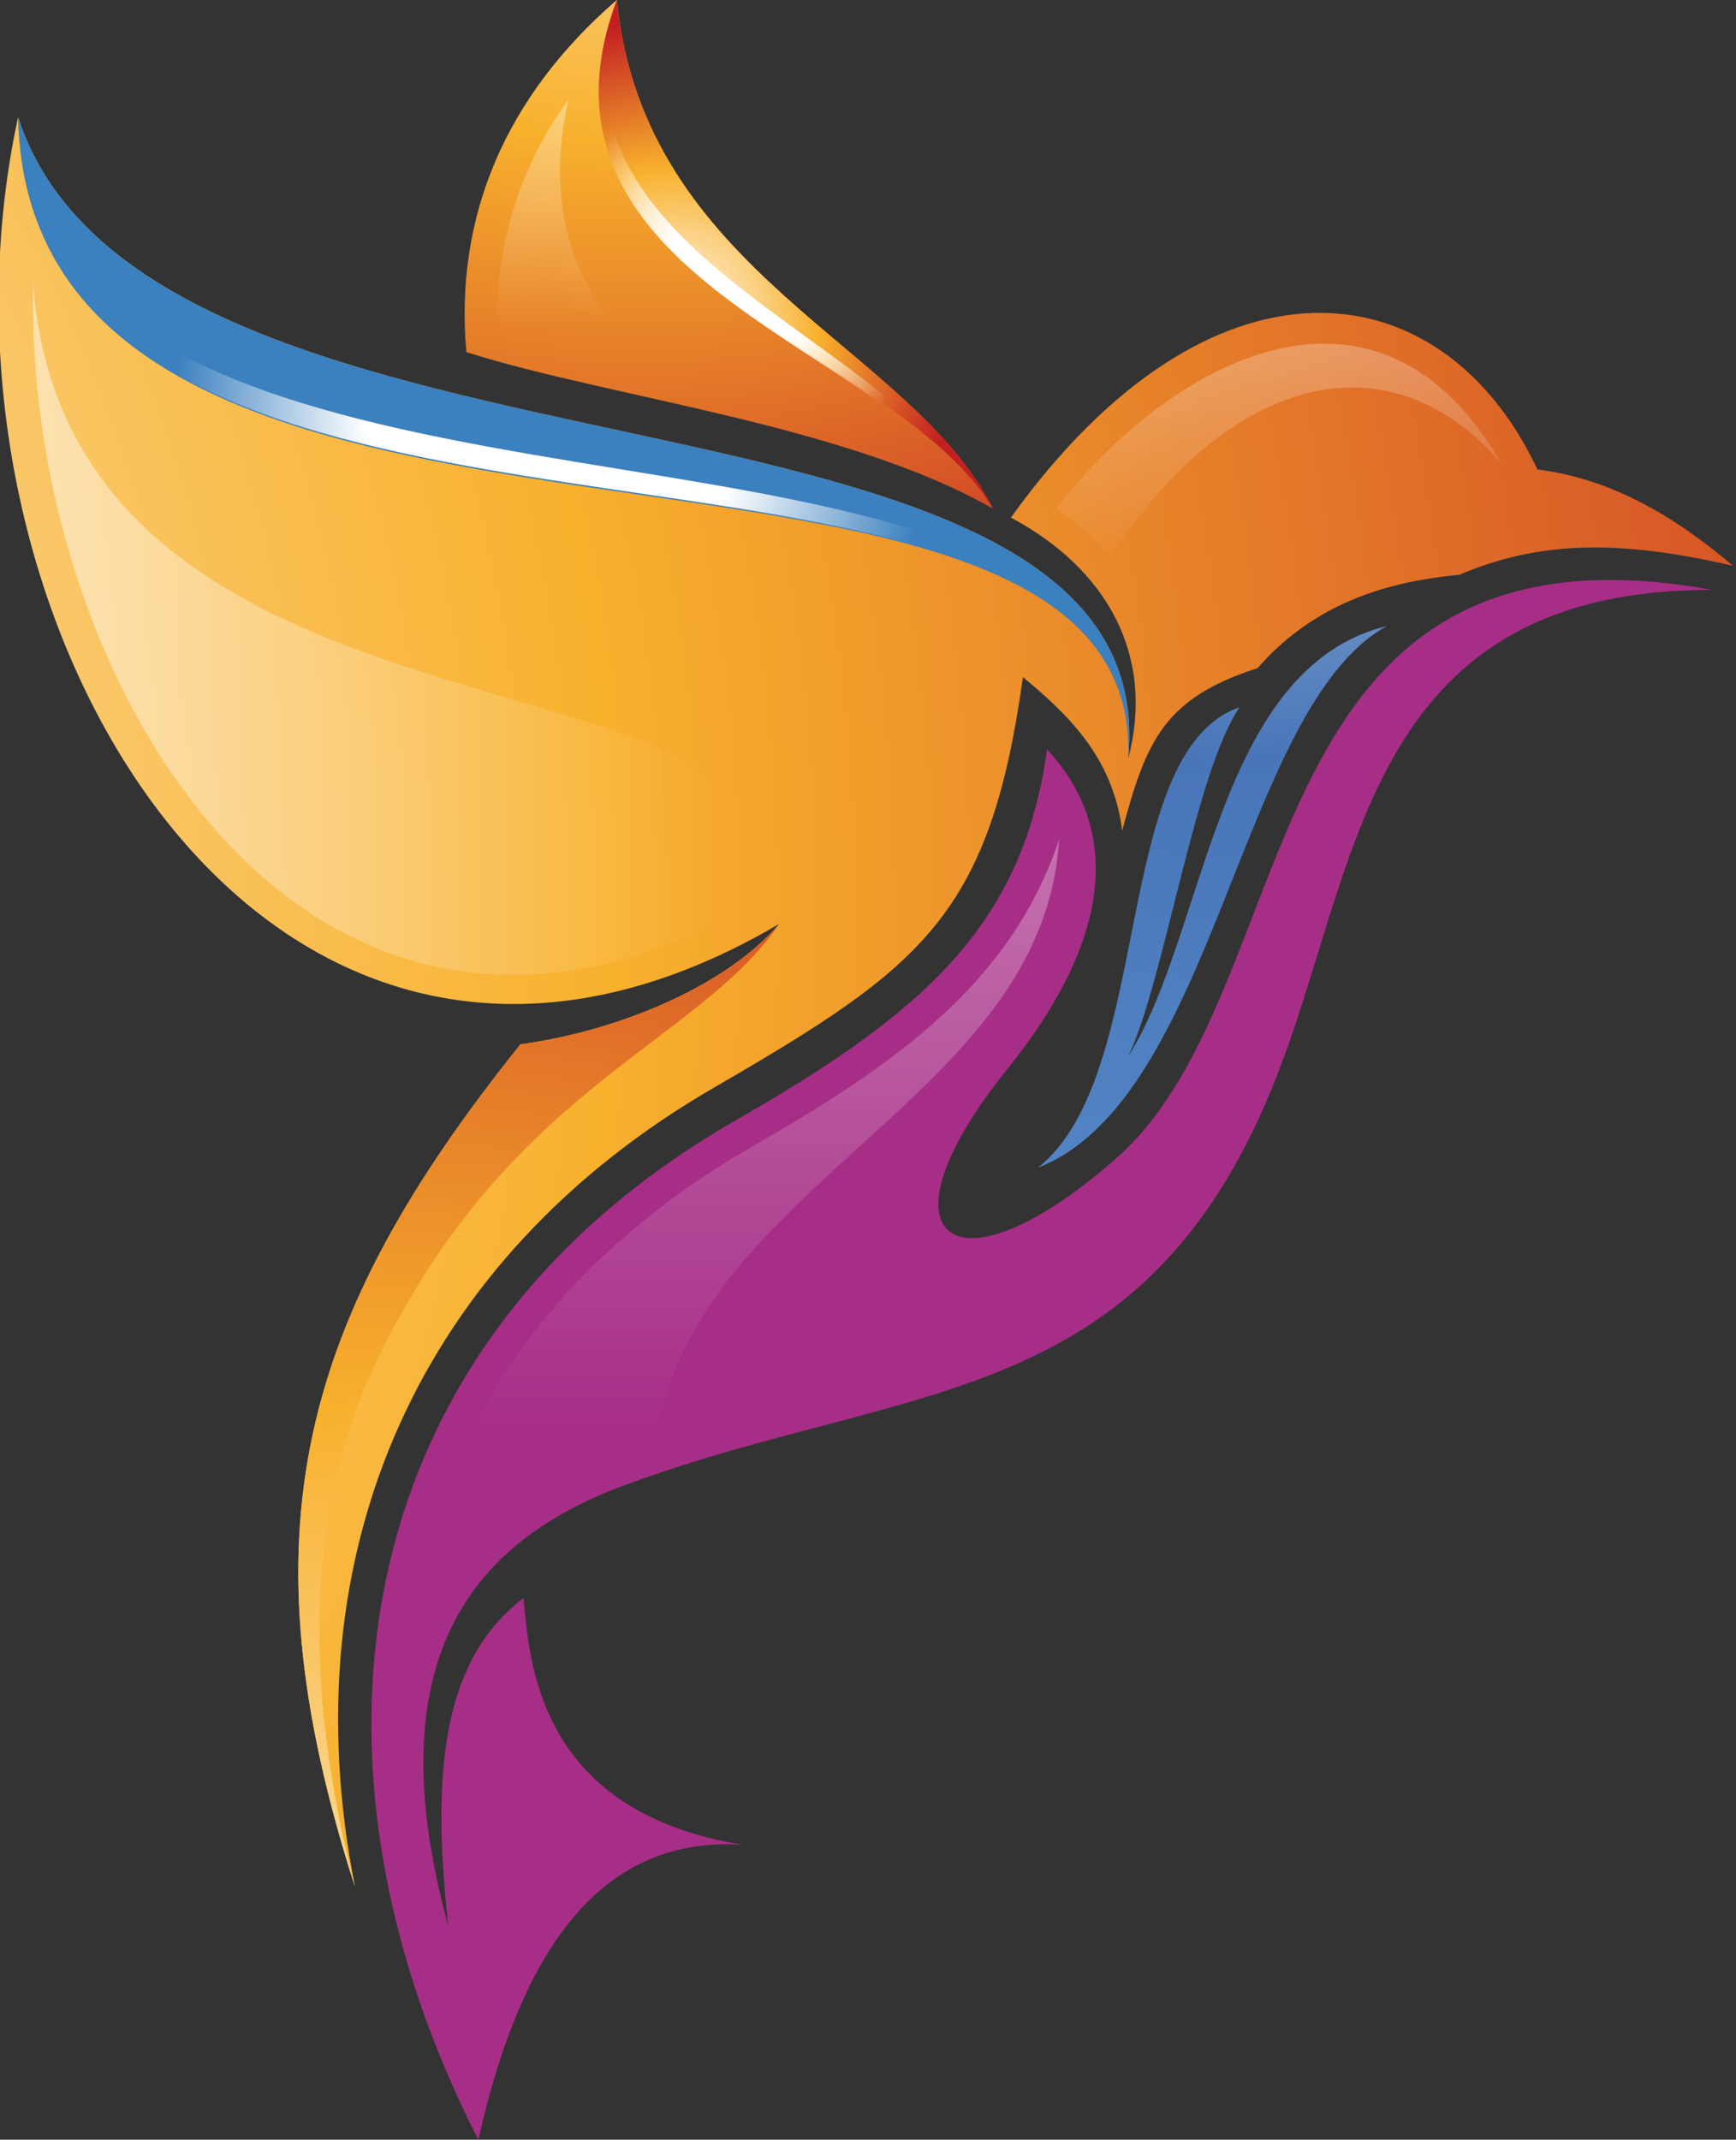
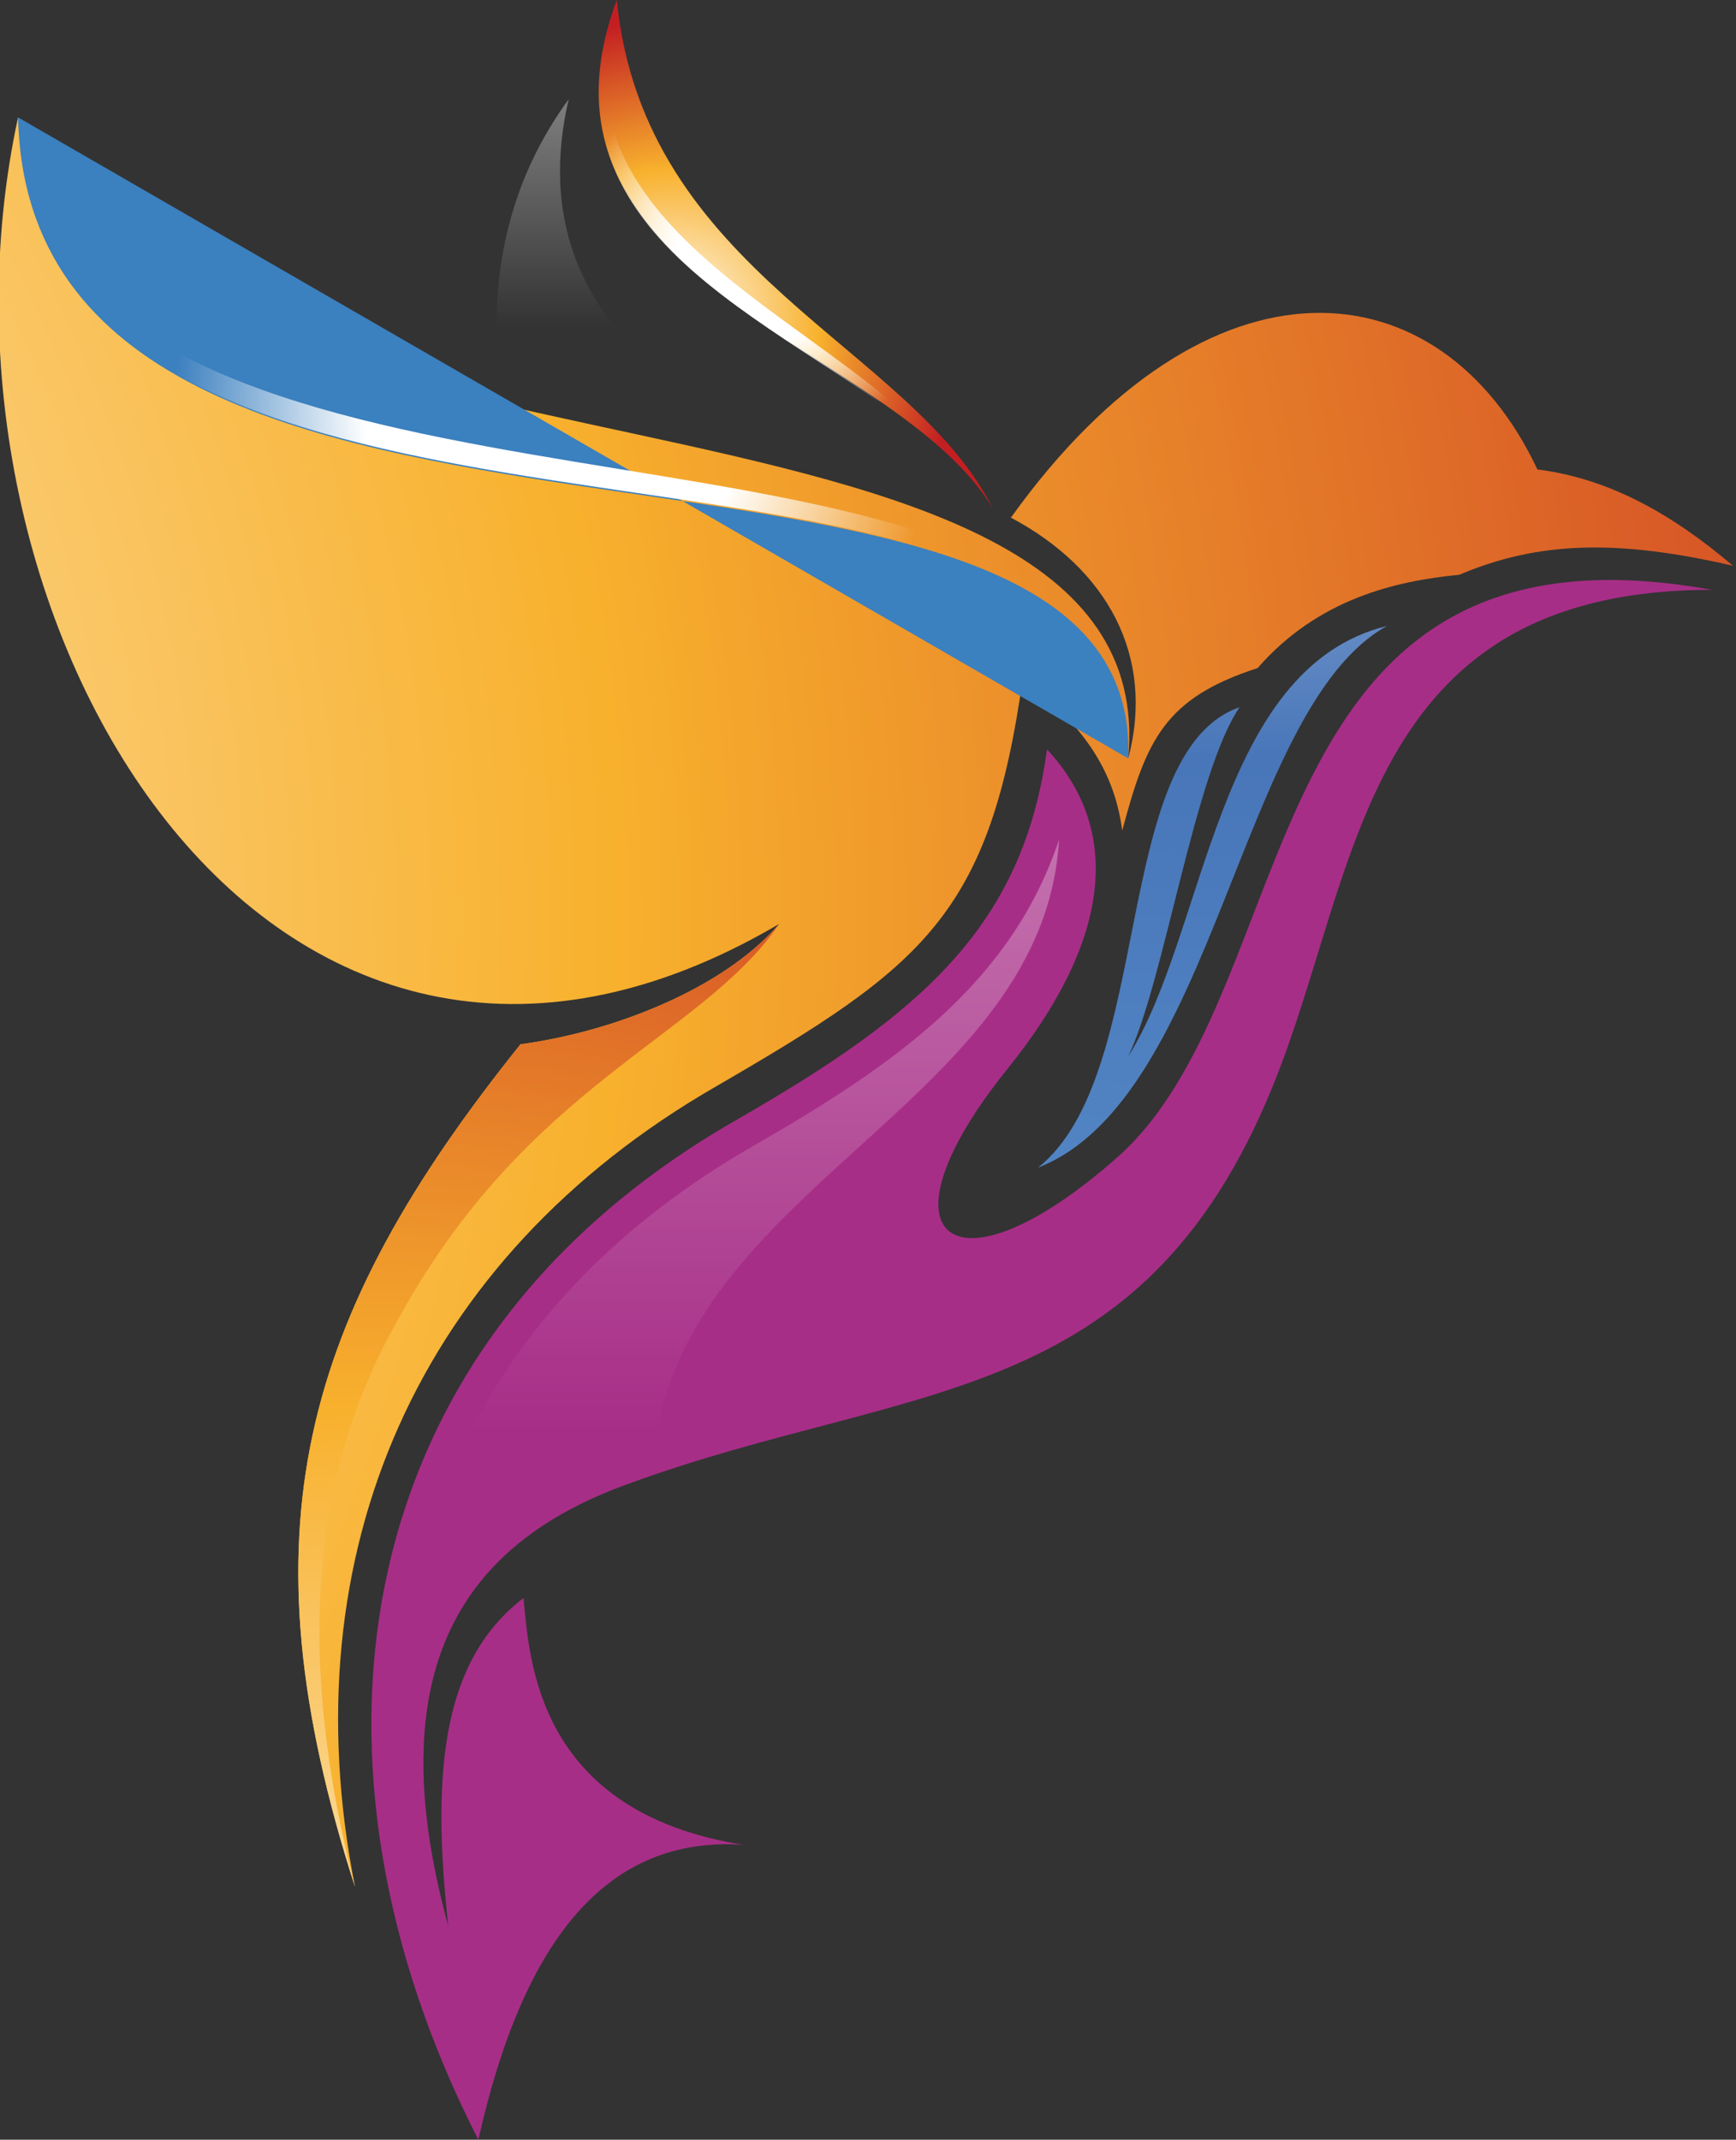
<svg xmlns="http://www.w3.org/2000/svg" version="1.1" id="Layer_1" x="0px" y="0px" viewBox="0 0 57.7 71.1" style="enable-background:new 0 0 57.7 71.1;" xml:space="preserve">
  <rect x="0" y="0" width="57.7" height="71.1" fill="#333333" stroke="none" />
  <style type="text/css">
	.st0{fill-rule:evenodd;clip-rule:evenodd;fill:url(#SVGID_1_);}
	.st1{fill-rule:evenodd;clip-rule:evenodd;fill:#A72E87;}
	.st2{fill-rule:evenodd;clip-rule:evenodd;fill:url(#SVGID_00000040573073410349917720000013399901603459040678_);}
	.st3{fill-rule:evenodd;clip-rule:evenodd;fill:url(#SVGID_00000151516268847320330230000010543238124590190263_);}
	.st4{fill-rule:evenodd;clip-rule:evenodd;fill:url(#SVGID_00000000203507406412386470000000696377639647936168_);}
	.st5{fill-rule:evenodd;clip-rule:evenodd;fill:url(#SVGID_00000008141734846395717220000010398664774577991100_);}
	.st6{fill-rule:evenodd;clip-rule:evenodd;fill:url(#SVGID_00000135685935644614284830000016613449672864353697_);}
	.st7{fill-rule:evenodd;clip-rule:evenodd;fill:url(#SVGID_00000169547354222103981440000004391762654073378433_);}
	.st8{fill-rule:evenodd;clip-rule:evenodd;fill:url(#SVGID_00000091711611771092640990000002508619242104129471_);}
	.st9{fill-rule:evenodd;clip-rule:evenodd;fill:#3B80BF;}
	.st10{fill-rule:evenodd;clip-rule:evenodd;fill:url(#SVGID_00000015313816634593158560000006872261600034059445_);}
	.st11{fill-rule:evenodd;clip-rule:evenodd;fill:url(#SVGID_00000103265296962098579080000001574483624265136560_);}
	.st12{fill-rule:evenodd;clip-rule:evenodd;fill:url(#SVGID_00000172405716476267712290000011895200773586291088_);}
</style>
  <g>
    <g>
      <radialGradient id="SVGID_1_" cx="40.558" cy="-1.177" r="52.665" gradientUnits="userSpaceOnUse">
        <stop offset="0" style="stop-color:#FFFFFF" />
        <stop offset="0.5" style="stop-color:#4876B9" />
        <stop offset="1" style="stop-color:#5A91CD" />
      </radialGradient>
      <path class="st0" d="M37.5,35.1c1.2-2.5,2.2-9.4,3.7-11.6c-4.3,1.5-2.8,12.2-6.7,15.3c5.9-2.3,6.7-15.3,11.6-18    C40.4,22.2,40.1,31,37.5,35.1z" />
      <path class="st1" d="M37.2,38.4c-5.5,4.9-8.3,2.8-3.7-2.9c3.3-4.1,3.9-7.8,1.3-10.6c-0.8,5.9-4.2,8.8-10.3,12.3    c-13.3,7.6-14.9,21.6-8.6,33.9c1.5-6.7,4.3-10.1,8.8-9.8c-6.9-1.1-7.1-6.2-7.3-8.2c-2.6,2-3.1,5.5-2.5,10.9    c-2.5-9.1,1-12.9,6-14.7c9.3-3.4,17-2.4,21.4-13.2c2.9-7.1,2.9-16.5,14.6-16.5C41.4,16.8,43.5,32.7,37.2,38.4z" />
      <linearGradient id="SVGID_00000106846620012954009540000013113601328670923139_" gradientUnits="userSpaceOnUse" x1="24.341" y1="-13.336" x2="24.341" y2="47.548">
        <stop offset="0" style="stop-color:#FFFFFF" />
        <stop offset="1" style="stop-color:#FFFFFF;stop-opacity:0" />
      </linearGradient>
      <path style="fill-rule:evenodd;clip-rule:evenodd;fill:url(#SVGID_00000106846620012954009540000013113601328670923139_);" d="    M25,38.1c-6.6,3.8-10.9,9.6-11.5,17.3c0.5-3.4,4.2-6.7,8.3-7.6c1.3-8.5,12.9-11.3,13.4-19.9C33.6,32.7,29.7,35.4,25,38.1z" />
    </g>
    <g>
      <radialGradient id="SVGID_00000126285687294339760410000003437526755699233693_" cx="21.233" cy="-15.912" r="41.077" gradientUnits="userSpaceOnUse">
        <stop offset="0" style="stop-color:#FFFFFF" />
        <stop offset="0.5" style="stop-color:#F8B12D" />
        <stop offset="1" style="stop-color:#C31F22" />
      </radialGradient>
-       <path style="fill-rule:evenodd;clip-rule:evenodd;fill:url(#SVGID_00000126285687294339760410000003437526755699233693_);" d="    M20.5,0c-3.7,3.2-5.4,7.2-5,11.7c4.7,1.5,12.6,2.4,17.5,5.2C30.3,11.5,21.4,9.1,20.5,0z" />
      <radialGradient id="SVGID_00000176742109889545575780000018439219705935664050_" cx="22.339" cy="10.536" r="9.845" gradientUnits="userSpaceOnUse">
        <stop offset="0" style="stop-color:#FFFFFF" />
        <stop offset="0.5" style="stop-color:#F8B12D" />
        <stop offset="1" style="stop-color:#C31F22" />
      </radialGradient>
      <path style="fill-rule:evenodd;clip-rule:evenodd;fill:url(#SVGID_00000176742109889545575780000018439219705935664050_);" d="    M20.5,0C17,9.4,29.8,11.5,33,16.9C30.3,11.5,21.4,9.1,20.5,0z" />
      <radialGradient id="SVGID_00000178884736066825029840000009235440633493073284_" cx="25.784" cy="7.958" r="9.862" gradientUnits="userSpaceOnUse">
        <stop offset="0" style="stop-color:#FFFFFF" />
        <stop offset="0.33" style="stop-color:#FFFFFF" />
        <stop offset="0.66" style="stop-color:#FFFFFF;stop-opacity:0" />
        <stop offset="1" style="stop-color:#FFFFFF;stop-opacity:0" />
      </radialGradient>
      <path style="fill-rule:evenodd;clip-rule:evenodd;fill:url(#SVGID_00000178884736066825029840000009235440633493073284_);" d="    M20.3,0.7c-2.4,7.9,7.1,10.4,11.3,14.6C27.9,10.7,18.6,8,20.3,0.7z" />
      <linearGradient id="SVGID_00000130645446969910528550000008941414870223675557_" gradientUnits="userSpaceOnUse" x1="19.077" y1="-9.471" x2="19.077" y2="10.852">
        <stop offset="0" style="stop-color:#FFFFFF" />
        <stop offset="1" style="stop-color:#FFFFFF;stop-opacity:0" />
      </linearGradient>
      <path style="fill-rule:evenodd;clip-rule:evenodd;fill:url(#SVGID_00000130645446969910528550000008941414870223675557_);" d="    M18.9,3.3c-1.6,2.2-2.4,4.7-2.4,7.6c1.7,0.5,3.4,0.8,5.1,1.2C19.3,10,18,7.2,18.9,3.3z" />
    </g>
    <g>
      <radialGradient id="SVGID_00000138567862123034700150000016934114918081340073_" cx="-40.848" cy="30.467" r="122.234" gradientUnits="userSpaceOnUse">
        <stop offset="0" style="stop-color:#FFFFFF" />
        <stop offset="0.5" style="stop-color:#F8B12D" />
        <stop offset="1" style="stop-color:#C31F22" />
      </radialGradient>
      <path style="fill-rule:evenodd;clip-rule:evenodd;fill:url(#SVGID_00000138567862123034700150000016934114918081340073_);" d="    M33.6,17.2c3.2,1.7,4.8,4.6,3.9,8C38.8,11.4,5,17.4,0.6,3.9C-3,20.5,8.9,40.7,25.9,30.7c-1.9,2.2-5.6,3.6-8.6,4    c-7.3,9.1-9.3,16.2-5.5,28c-2.2-11.1,2.1-20.9,12-26.6c6.9-4,9.1-5.7,10.2-13.6c1.7,1.4,3,2.8,3.3,5.1c0.8-3,1.4-4.4,4.5-5.4    c2-2.3,4.6-2.9,6.7-3.1c2.6-1.1,5.2-1.2,9.1-0.3c-2-1.7-4.1-2.9-6.5-3.2C47.9,8.8,40.2,8,33.6,17.2z" />
      <radialGradient id="SVGID_00000145043872363554310210000014418593295405580981_" cx="12.054" cy="77.088" r="60.39" gradientUnits="userSpaceOnUse">
        <stop offset="0" style="stop-color:#FFFFFF" />
        <stop offset="0.5" style="stop-color:#F8B12D" />
        <stop offset="1" style="stop-color:#C31F22" />
      </radialGradient>
      <path style="fill-rule:evenodd;clip-rule:evenodd;fill:url(#SVGID_00000145043872363554310210000014418593295405580981_);" d="    M17.3,34.7c-7.3,9.1-9.3,16.2-5.5,28c-2.2-8.5-1.1-14.4,1.4-18.8c4.3-7.9,10.1-9.4,12.7-13.2C24,32.9,20.3,34.3,17.3,34.7z" />
-       <path class="st9" d="M0.6,3.9C1,21.8,38,11.6,37.5,25.2C38.8,11.4,5,17.4,0.6,3.9z" />
+       <path class="st9" d="M0.6,3.9C1,21.8,38,11.6,37.5,25.2z" />
      <radialGradient id="SVGID_00000147180948318765154470000009311031217974632361_" cx="18.483" cy="13.472" r="19.257" gradientUnits="userSpaceOnUse">
        <stop offset="0" style="stop-color:#FFFFFF" />
        <stop offset="0.33" style="stop-color:#FFFFFF" />
        <stop offset="0.66" style="stop-color:#FFFFFF;stop-opacity:0" />
        <stop offset="1" style="stop-color:#FFFFFF;stop-opacity:0" />
      </radialGradient>
      <path style="fill-rule:evenodd;clip-rule:evenodd;fill:url(#SVGID_00000147180948318765154470000009311031217974632361_);" d="    M0.8,5.7c2.4,13.4,29,8.2,35.3,15.5C31,13.3,3.8,18,0.8,5.7z" />
      <linearGradient id="SVGID_00000058555028214890065970000000763725158722190994_" gradientUnits="userSpaceOnUse" x1="42.502" y1="-8.666" x2="42.502" y2="19.118">
        <stop offset="0" style="stop-color:#FFFFFF" />
        <stop offset="1" style="stop-color:#FFFFFF;stop-opacity:0" />
      </linearGradient>
-       <path style="fill-rule:evenodd;clip-rule:evenodd;fill:url(#SVGID_00000058555028214890065970000000763725158722190994_);" d="    M35.1,16.9c0.7,0.5,1.3,1,1.8,1.6c4-6.1,9.3-7.4,13-3.1C45.8,8.3,39,11.9,35.1,16.9z" />
      <linearGradient id="SVGID_00000005962556797637944590000009258110573499329668_" gradientUnits="userSpaceOnUse" x1="-22.731" y1="20.86" x2="23.89" y2="20.86">
        <stop offset="0" style="stop-color:#FFFFFF" />
        <stop offset="1" style="stop-color:#FFFFFF;stop-opacity:0" />
      </linearGradient>
-       <path style="fill-rule:evenodd;clip-rule:evenodd;fill:url(#SVGID_00000005962556797637944590000009258110573499329668_);" d="    M1.1,9.4c-0.3,13.5,9.4,29.3,24.3,20.4C27.6,21,2.3,25.9,1.1,9.4z" />
    </g>
  </g>
</svg>